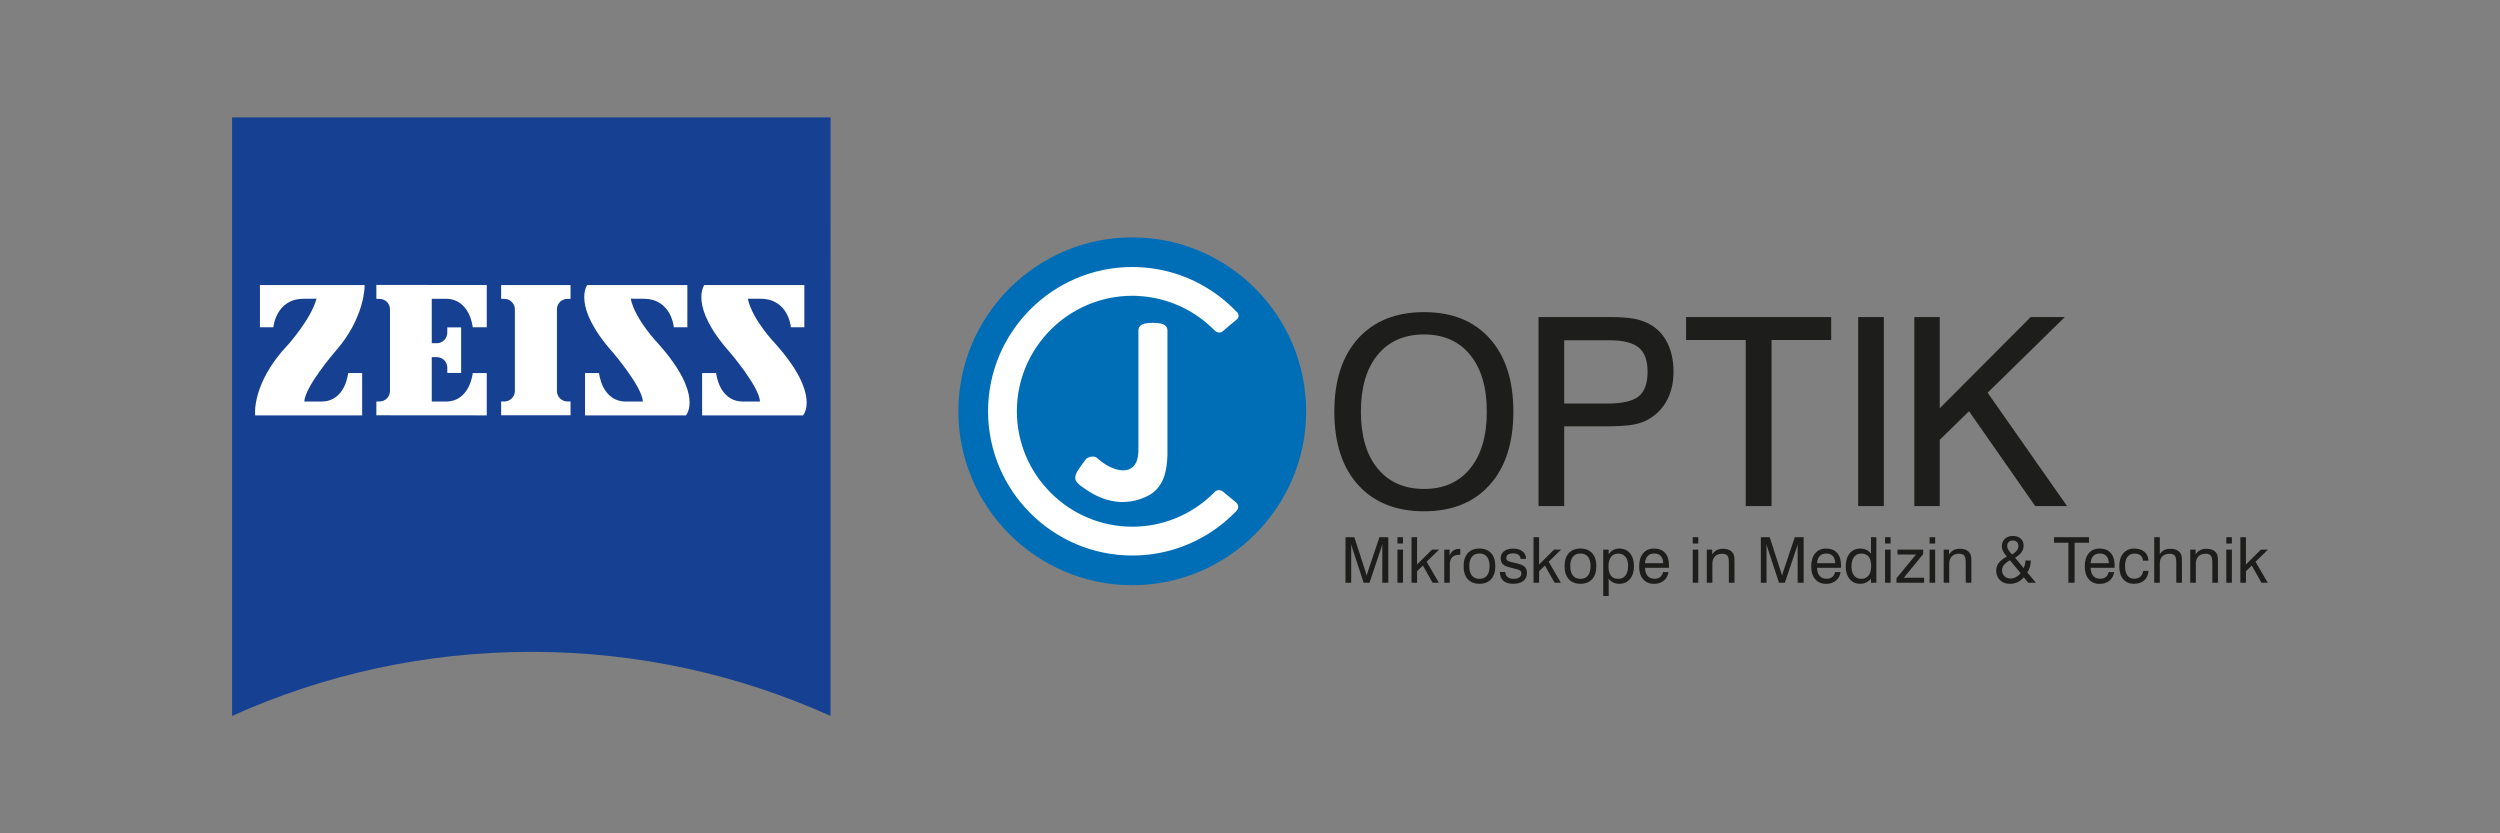
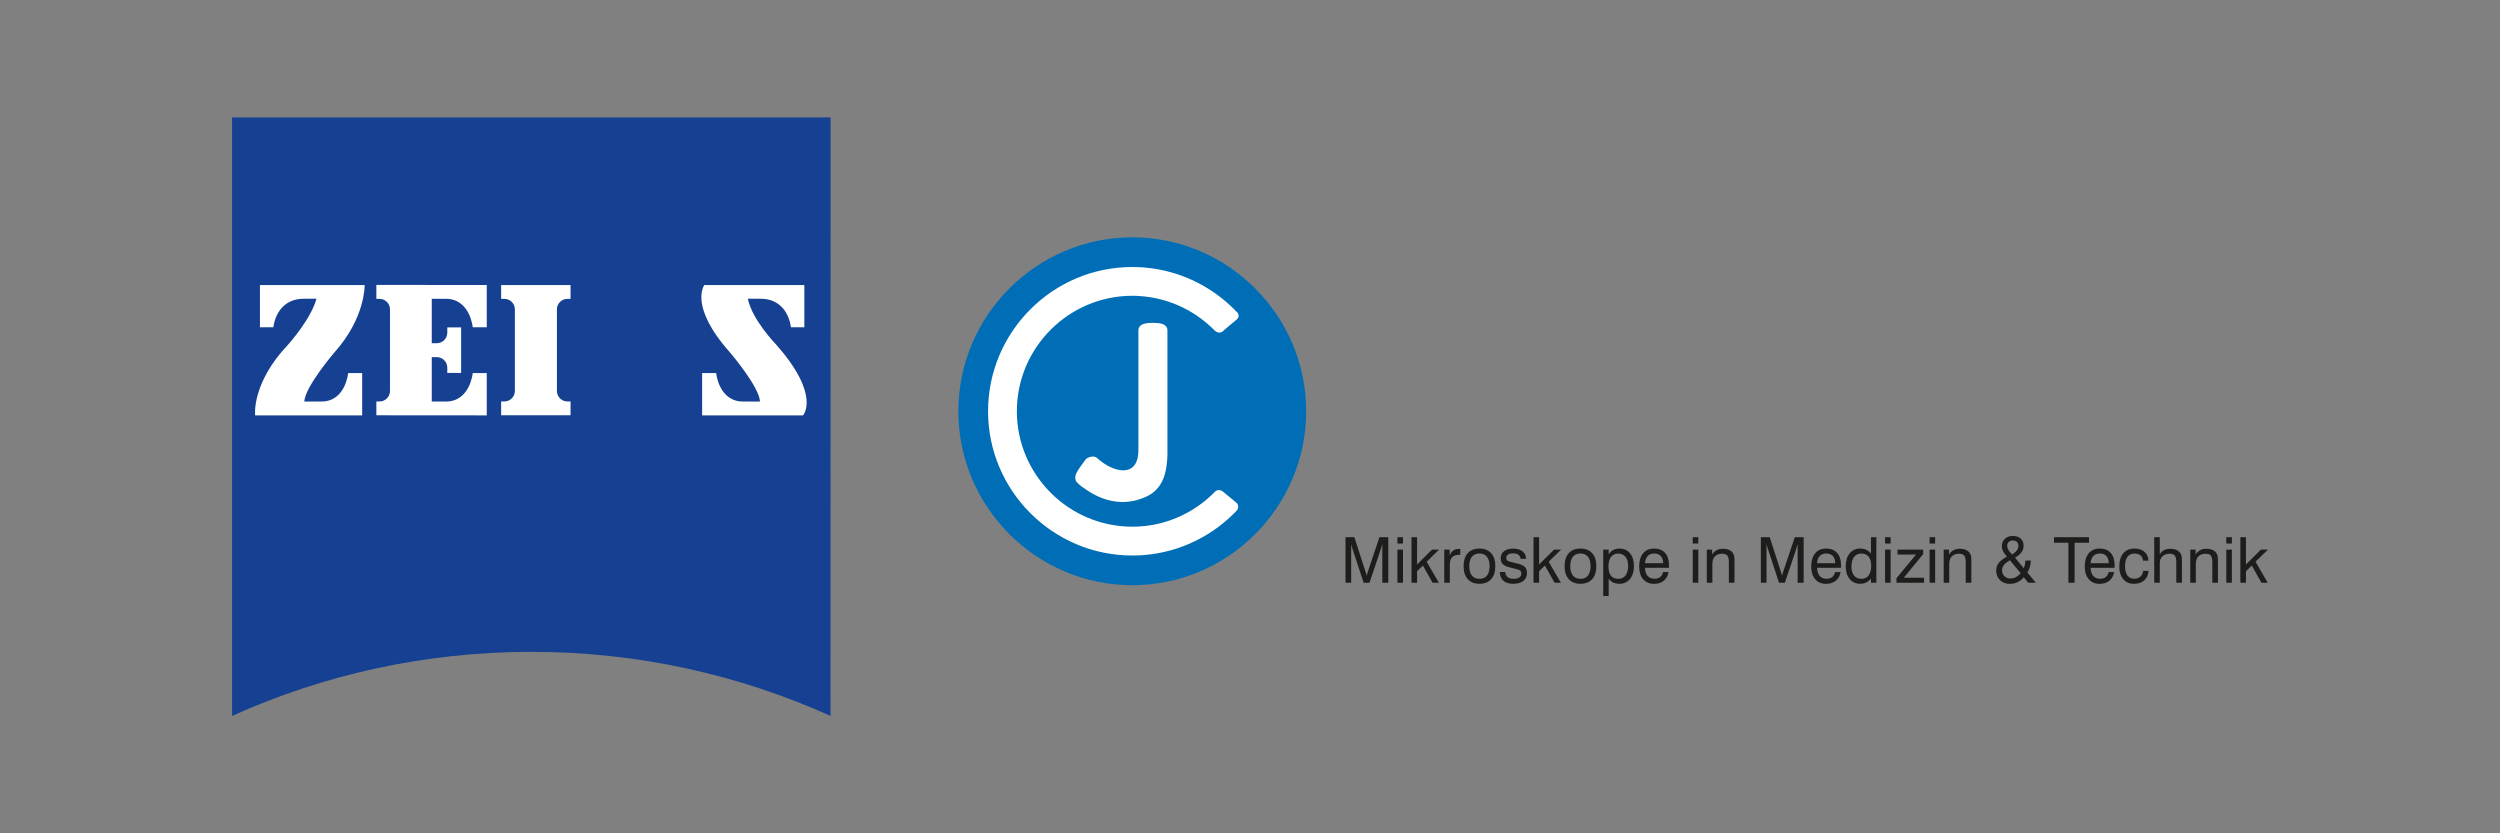
<svg xmlns="http://www.w3.org/2000/svg" xmlns:xlink="http://www.w3.org/1999/xlink" version="1.1" id="Vrstva_1" x="0px" y="0px" width="300px" height="100px" viewBox="0 0 300 100" enable-background="new 0 0 300 100" xml:space="preserve">
  <rect x="0" y="0" width="300" height="100" fill="#808080" stroke="none" />
  <g>
    <defs>
      <rect id="SVGID_1_" width="300" height="100" />
    </defs>
    <clipPath id="SVGID_2_">
      <use xlink:href="#SVGID_1_" overflow="visible" />
    </clipPath>
    <path clip-path="url(#SVGID_2_)" fill="#164193" d="M99.662,85.912c-10.953-4.938-23.105-7.69-35.9-7.69   c-12.798,0-24.961,2.752-35.914,7.69V14.088h71.824L99.662,85.912z" />
    <path clip-path="url(#SVGID_2_)" fill="#FFFFFF" d="M36.455,35.852c-3.372,0-3.649,3.421-3.649,3.421h-1.613v-5.067h12.566   c0,0,0.103,3.915-3.617,8.073c0,0-3.536,4.11-3.628,5.907h2.04c2.925,0,3.223-3.42,3.223-3.42h1.683v5.079H30.617   c0,0-0.473-3.846,3.985-8.522c0,0,2.741-3.063,3.375-5.481L36.455,35.852z" />
    <path clip-path="url(#SVGID_2_)" fill="#FFFFFF" d="M68.465,49.833v-1.657h-0.38c-0.691,0-1.255-0.565-1.255-1.257v-9.8   c0-0.691,0.564-1.255,1.255-1.255h0.38v-1.659h-8.328v1.659h0.38c0.704,0,1.268,0.563,1.268,1.255v9.8   c0,0.691-0.564,1.257-1.268,1.257h-0.38v1.657H68.465z" />
    <path clip-path="url(#SVGID_2_)" fill="#FFFFFF" d="M58.411,49.845v-5.078h-1.682c0,0-0.312,3.42-3.238,3.42h-1.68v-5.333h0.597   c0.703,0,1.268,0.564,1.268,1.269v0.632h1.659v-5.47h-1.659v0.634c0,0.702-0.565,1.267-1.268,1.267h-0.597v-5.332h1.68   c2.926,0,3.238,3.42,3.238,3.42h1.682v-5.078H45.164v1.669h0.38c0.692,0,1.255,0.564,1.255,1.256v9.8   c0,0.691-0.563,1.255-1.255,1.255h-0.38v1.659L58.411,49.845z" />
-     <path clip-path="url(#SVGID_2_)" fill="#FFFFFF" d="M77.218,35.852c3.375,0,3.639,3.421,3.639,3.421h1.625v-5.067H70.468   c0,0-1.9,2.488,3.064,8.073c0,0,3.524,4.11,3.616,5.907h-2.026c-2.925,0-3.237-3.42-3.237-3.42h-1.682v5.079H82.31   c0,0,2.202-2.372-3.248-8.522c0,0-2.856-2.937-3.375-5.481L77.218,35.852z" />
    <path clip-path="url(#SVGID_2_)" fill="#FFFFFF" d="M91.269,35.852c3.365,0,3.64,3.421,3.64,3.421h1.612v-5.067H84.52   c0,0-1.901,2.488,3.065,8.073c0,0,3.523,4.11,3.617,5.907h-2.028c-2.926,0-3.237-3.42-3.237-3.42h-1.682v5.079H96.36   c0,0,2.2-2.372-3.247-8.522c0,0-2.856-2.937-3.375-5.481L91.269,35.852z" />
    <path clip-path="url(#SVGID_2_)" fill="#1D1D1B" d="M162.143,65.273v4.657h-0.683v-5.468h1.062l1.354,4.183   c0.039,0.119,0.068,0.212,0.086,0.277c0.019,0.064,0.033,0.123,0.043,0.173c0.021-0.092,0.04-0.175,0.06-0.244   c0.021-0.072,0.04-0.142,0.063-0.206l1.404-4.183h1.063v5.468h-0.719v-4.657c-0.018,0.078-0.037,0.158-0.061,0.239   c-0.021,0.08-0.046,0.159-0.07,0.238l-1.406,4.18h-0.702l-1.372-4.18c-0.025-0.068-0.047-0.144-0.066-0.222   C162.178,65.449,162.161,65.364,162.143,65.273 M167.69,64.462h0.669v0.762h-0.669V64.462z M167.69,65.954h0.669v3.977h-0.669   V65.954z M169.38,69.931v-5.468h0.667v3.277l1.797-1.786h0.844l-1.489,1.452l1.467,2.524h-0.754l-1.162-2.061l-0.702,0.675v1.386   H169.38z M173.311,69.931v-3.977h0.646v0.714c0.105-0.268,0.251-0.468,0.433-0.599c0.184-0.134,0.406-0.199,0.67-0.199   c0.051,0,0.087,0,0.108,0.001c0.022,0.001,0.045,0.005,0.067,0.01v0.706c-0.018-0.003-0.036-0.005-0.06-0.007   c-0.022-0.001-0.056-0.001-0.1-0.001c-0.358,0-0.629,0.099-0.816,0.291c-0.187,0.194-0.28,0.478-0.28,0.849v2.212H173.311z    M176.313,67.938c0,0.493,0.106,0.87,0.318,1.13c0.211,0.261,0.513,0.392,0.907,0.392c0.39,0,0.689-0.131,0.897-0.392   c0.208-0.26,0.313-0.637,0.313-1.13c0-0.49-0.104-0.865-0.313-1.126s-0.508-0.392-0.897-0.392c-0.397,0-0.7,0.131-0.91,0.391   C176.419,67.069,176.313,67.444,176.313,67.938 M175.631,67.938c0-0.665,0.166-1.185,0.499-1.557c0.333-0.37,0.8-0.556,1.401-0.556   c0.604,0,1.072,0.186,1.406,0.555c0.334,0.37,0.501,0.891,0.501,1.558c0,0.668-0.166,1.188-0.499,1.56s-0.799,0.557-1.4,0.557   c-0.604,0-1.073-0.186-1.407-0.556S175.631,68.607,175.631,67.938 M179.981,68.639h0.643c0.024,0.27,0.121,0.474,0.291,0.612   s0.411,0.208,0.722,0.208c0.287,0,0.514-0.056,0.68-0.169c0.165-0.111,0.248-0.267,0.248-0.462c0-0.146-0.042-0.259-0.124-0.336   c-0.084-0.078-0.244-0.145-0.484-0.203l-0.747-0.191c-0.42-0.102-0.712-0.236-0.877-0.403c-0.164-0.167-0.247-0.405-0.247-0.715   c0-0.352,0.133-0.629,0.4-0.836c0.266-0.206,0.629-0.311,1.093-0.311c0.472,0,0.848,0.11,1.128,0.33   c0.279,0.222,0.419,0.517,0.419,0.888v0.016h-0.65c-0.015-0.211-0.102-0.374-0.259-0.49c-0.157-0.115-0.369-0.172-0.639-0.172   c-0.271,0-0.475,0.047-0.615,0.141c-0.139,0.096-0.209,0.232-0.209,0.413c0,0.128,0.045,0.229,0.132,0.302   c0.087,0.073,0.252,0.137,0.491,0.191l0.646,0.152c0.46,0.108,0.777,0.248,0.951,0.418c0.173,0.17,0.259,0.412,0.259,0.726   c0,0.413-0.145,0.733-0.435,0.963c-0.292,0.229-0.697,0.344-1.219,0.344c-0.512,0-0.902-0.122-1.176-0.364   C180.13,69.446,179.989,69.098,179.981,68.639 M184.022,69.931v-5.468h0.668v3.277l1.797-1.786h0.844l-1.49,1.452l1.467,2.524   h-0.754l-1.161-2.061l-0.702,0.675v1.386H184.022z M188.433,67.938c0,0.493,0.107,0.87,0.318,1.13   c0.212,0.261,0.513,0.392,0.907,0.392c0.391,0,0.69-0.131,0.898-0.392c0.208-0.26,0.312-0.637,0.312-1.13   c0-0.49-0.104-0.865-0.312-1.126s-0.508-0.392-0.898-0.392c-0.396,0-0.699,0.131-0.909,0.391   C188.538,67.069,188.433,67.444,188.433,67.938 M187.75,67.938c0-0.665,0.166-1.185,0.5-1.557c0.333-0.37,0.799-0.556,1.401-0.556   c0.604,0,1.072,0.186,1.405,0.555c0.335,0.37,0.502,0.891,0.502,1.558c0,0.668-0.166,1.188-0.499,1.56s-0.8,0.557-1.401,0.557   c-0.604,0-1.073-0.186-1.406-0.556C187.918,69.128,187.75,68.607,187.75,67.938 M193.017,67.971c0,0.495,0.1,0.866,0.295,1.115   c0.197,0.249,0.492,0.373,0.886,0.373c0.376,0,0.666-0.137,0.869-0.41c0.204-0.272,0.308-0.661,0.308-1.163   c0-0.452-0.105-0.809-0.317-1.068s-0.501-0.39-0.867-0.39c-0.376,0-0.666,0.133-0.868,0.399   C193.118,67.096,193.017,67.477,193.017,67.971 M192.386,71.52v-5.565h0.654v0.563c0.165-0.237,0.351-0.412,0.557-0.524   c0.208-0.111,0.453-0.167,0.738-0.167c0.529,0,0.951,0.19,1.267,0.571c0.315,0.382,0.475,0.893,0.475,1.534   c0,0.647-0.16,1.164-0.479,1.548s-0.743,0.575-1.27,0.575c-0.28,0-0.524-0.052-0.736-0.151c-0.211-0.1-0.395-0.253-0.551-0.458   v2.075H192.386z M197.396,67.581h2.183c-0.003-0.371-0.098-0.657-0.283-0.858c-0.185-0.201-0.449-0.303-0.789-0.303   c-0.33,0-0.589,0.099-0.778,0.296C197.54,66.915,197.429,67.202,197.396,67.581 M199.564,68.646h0.66   c-0.071,0.438-0.263,0.785-0.571,1.037c-0.31,0.252-0.699,0.379-1.169,0.379c-0.552,0-0.987-0.186-1.307-0.558   c-0.318-0.371-0.479-0.877-0.479-1.518c0-0.678,0.157-1.208,0.475-1.59c0.317-0.381,0.754-0.571,1.311-0.571   c0.57,0,1.014,0.176,1.325,0.527c0.313,0.351,0.471,0.848,0.471,1.488c0,0.081,0,0.143-0.001,0.182s-0.006,0.079-0.011,0.115   h-2.867c0.007,0.418,0.11,0.742,0.311,0.972c0.201,0.229,0.479,0.343,0.835,0.343c0.273,0,0.497-0.069,0.674-0.21   C199.398,69.104,199.513,68.904,199.564,68.646 M203.127,64.462h0.668v0.762h-0.668V64.462z M203.127,65.954h0.668v3.977h-0.668   V65.954z M207.463,69.931v-2.446c0-0.391-0.06-0.662-0.18-0.812s-0.327-0.224-0.618-0.224c-0.374,0-0.664,0.105-0.871,0.316   c-0.206,0.212-0.31,0.512-0.31,0.9v2.265h-0.669v-3.977h0.64v0.58c0.152-0.229,0.334-0.401,0.545-0.512   c0.21-0.112,0.455-0.168,0.731-0.168c0.3,0,0.552,0.046,0.757,0.136s0.363,0.226,0.475,0.406c0.063,0.097,0.107,0.21,0.135,0.34   c0.026,0.129,0.04,0.336,0.04,0.619v0.188v2.388H207.463z M211.985,65.273v4.657h-0.684v-5.468h1.063l1.354,4.183   c0.039,0.119,0.068,0.212,0.086,0.277c0.02,0.064,0.033,0.123,0.043,0.173c0.021-0.092,0.039-0.175,0.061-0.244   c0.02-0.072,0.04-0.142,0.063-0.206l1.404-4.183h1.063v5.468h-0.72v-4.657c-0.018,0.078-0.036,0.158-0.059,0.239   c-0.022,0.08-0.046,0.159-0.071,0.238l-1.406,4.18h-0.702l-1.373-4.18c-0.024-0.068-0.046-0.144-0.066-0.222   C212.02,65.449,212.002,65.364,211.985,65.273 M218.042,67.581h2.182c-0.003-0.371-0.097-0.657-0.283-0.858   c-0.185-0.201-0.447-0.303-0.788-0.303c-0.33,0-0.59,0.099-0.778,0.296C218.185,66.915,218.074,67.202,218.042,67.581    M220.209,68.646h0.661c-0.073,0.438-0.263,0.785-0.572,1.037c-0.309,0.252-0.699,0.379-1.169,0.379   c-0.551,0-0.987-0.186-1.306-0.558c-0.319-0.371-0.479-0.877-0.479-1.518c0-0.678,0.158-1.208,0.476-1.59   c0.316-0.381,0.754-0.571,1.31-0.571c0.571,0,1.014,0.176,1.326,0.527c0.313,0.351,0.47,0.848,0.47,1.488   c0,0.081,0,0.143-0.001,0.182s-0.005,0.079-0.01,0.115h-2.868c0.007,0.418,0.111,0.742,0.311,0.972   c0.201,0.229,0.479,0.343,0.835,0.343c0.273,0,0.497-0.069,0.675-0.21C220.044,69.104,220.158,68.904,220.209,68.646    M224.54,67.916c0-0.493-0.101-0.863-0.299-1.113c-0.199-0.249-0.494-0.375-0.885-0.375c-0.377,0-0.668,0.137-0.872,0.409   c-0.205,0.273-0.309,0.662-0.309,1.164c0,0.452,0.105,0.809,0.317,1.068c0.211,0.259,0.501,0.39,0.87,0.39   c0.374,0,0.664-0.133,0.868-0.399C224.438,68.791,224.54,68.41,224.54,67.916 M225.163,64.463v5.468h-0.646v-0.5   c-0.17,0.208-0.362,0.362-0.579,0.467c-0.214,0.104-0.451,0.156-0.712,0.156c-0.528,0-0.95-0.19-1.267-0.57   c-0.315-0.38-0.474-0.888-0.474-1.527c0-0.65,0.158-1.169,0.475-1.553c0.318-0.385,0.739-0.578,1.266-0.578   c0.278,0,0.524,0.052,0.736,0.155c0.215,0.102,0.399,0.256,0.555,0.462v-1.979H225.163z M226.206,64.462h0.668v0.762h-0.668V64.462   z M226.206,65.954h0.668v3.977h-0.668V65.954z M230.782,65.954v0.539l-2.323,2.835h2.431v0.603h-3.313v-0.546l2.349-2.844h-2.226   v-0.587H230.782z M231.551,64.462h0.668v0.762h-0.668V64.462z M231.551,65.954h0.668v3.977h-0.668V65.954z M235.887,69.931v-2.446   c0-0.391-0.06-0.662-0.18-0.812s-0.327-0.224-0.618-0.224c-0.374,0-0.664,0.105-0.871,0.316c-0.206,0.212-0.31,0.512-0.31,0.9   v2.265h-0.668v-3.977h0.639v0.58c0.153-0.229,0.334-0.401,0.545-0.512c0.21-0.112,0.454-0.168,0.732-0.168   c0.299,0,0.551,0.046,0.756,0.136s0.364,0.226,0.475,0.406c0.063,0.097,0.107,0.21,0.135,0.34c0.026,0.129,0.04,0.336,0.04,0.619   v0.188v2.388H235.887z M241.451,66.541c0.26-0.161,0.451-0.325,0.574-0.494c0.122-0.167,0.184-0.348,0.184-0.541   s-0.061-0.35-0.18-0.468c-0.12-0.119-0.277-0.178-0.475-0.178c-0.215,0-0.384,0.058-0.507,0.174   c-0.122,0.116-0.183,0.275-0.183,0.48c0,0.147,0.047,0.303,0.139,0.468C241.097,66.147,241.246,66.333,241.451,66.541    M241.191,67.232c-0.337,0.191-0.577,0.382-0.724,0.57c-0.146,0.186-0.219,0.397-0.219,0.632c0,0.285,0.095,0.521,0.286,0.708   c0.189,0.186,0.434,0.279,0.73,0.279c0.224,0,0.437-0.053,0.64-0.159c0.202-0.106,0.395-0.264,0.579-0.472L241.191,67.232z    M240.828,66.782c-0.21-0.225-0.365-0.437-0.463-0.639c-0.098-0.2-0.146-0.403-0.146-0.608c0-0.355,0.121-0.648,0.366-0.878   c0.243-0.229,0.557-0.343,0.941-0.343c0.4,0,0.718,0.104,0.953,0.313s0.353,0.491,0.353,0.849c0,0.29-0.082,0.551-0.247,0.785   c-0.165,0.232-0.423,0.453-0.778,0.658l1.025,1.248c0.064-0.113,0.114-0.246,0.15-0.394c0.036-0.148,0.061-0.32,0.072-0.512h0.644   c-0.003,0.267-0.039,0.519-0.108,0.757c-0.07,0.236-0.172,0.464-0.308,0.68l1.02,1.231h-0.914l-0.533-0.66   c-0.22,0.262-0.471,0.46-0.752,0.592c-0.279,0.133-0.59,0.199-0.927,0.199c-0.481,0-0.875-0.149-1.178-0.446   s-0.455-0.675-0.455-1.135c0-0.349,0.1-0.653,0.299-0.918C240.041,67.297,240.369,67.038,240.828,66.782 M248.208,69.931v-4.804   h-1.727v-0.664h4.198v0.664h-1.726v4.804H248.208z M250.87,67.581h2.182c-0.003-0.371-0.097-0.657-0.283-0.858   c-0.185-0.201-0.447-0.303-0.789-0.303c-0.329,0-0.589,0.099-0.777,0.296C251.013,66.915,250.901,67.202,250.87,67.581    M253.038,68.646h0.66c-0.072,0.438-0.264,0.785-0.572,1.037c-0.31,0.252-0.699,0.379-1.169,0.379   c-0.551,0-0.987-0.186-1.306-0.558c-0.32-0.371-0.479-0.877-0.479-1.518c0-0.678,0.158-1.208,0.475-1.59   c0.317-0.381,0.755-0.571,1.311-0.571c0.571,0,1.014,0.176,1.327,0.527c0.312,0.351,0.47,0.848,0.47,1.488   c0,0.081,0,0.143-0.002,0.182c-0.001,0.039-0.005,0.079-0.01,0.115h-2.869c0.008,0.418,0.112,0.742,0.312,0.972   c0.201,0.229,0.479,0.343,0.835,0.343c0.273,0,0.497-0.069,0.675-0.21C252.872,69.104,252.986,68.904,253.038,68.646    M257.157,67.277c-0.021-0.272-0.118-0.481-0.296-0.629c-0.178-0.148-0.418-0.221-0.727-0.221c-0.361,0-0.639,0.13-0.836,0.39   c-0.196,0.26-0.295,0.631-0.295,1.114s0.095,0.857,0.284,1.12c0.188,0.262,0.457,0.394,0.803,0.394   c0.313,0,0.562-0.081,0.748-0.242s0.302-0.395,0.347-0.702h0.639c-0.034,0.488-0.207,0.868-0.517,1.143   c-0.309,0.272-0.724,0.41-1.246,0.41c-0.545,0-0.972-0.187-1.281-0.561c-0.312-0.374-0.468-0.887-0.468-1.537   c0-0.666,0.162-1.187,0.487-1.564c0.324-0.377,0.77-0.566,1.335-0.566c0.501,0,0.9,0.131,1.201,0.393   c0.301,0.261,0.46,0.613,0.479,1.06H257.157z M261.154,69.931v-2.446c0-0.394-0.061-0.664-0.181-0.813   c-0.121-0.148-0.327-0.223-0.619-0.223c-0.36,0-0.647,0.103-0.86,0.306c-0.213,0.204-0.319,0.479-0.319,0.826v2.35h-0.668v-5.468   h0.668v2.054c0.121-0.216,0.289-0.381,0.501-0.493c0.213-0.113,0.461-0.169,0.747-0.169c0.299,0,0.551,0.046,0.756,0.136   s0.364,0.226,0.476,0.406c0.062,0.097,0.105,0.21,0.134,0.34c0.026,0.129,0.041,0.336,0.041,0.619v0.188v2.388H261.154z    M265.478,69.931v-2.446c0-0.391-0.06-0.662-0.18-0.812c-0.121-0.149-0.327-0.224-0.618-0.224c-0.374,0-0.664,0.105-0.871,0.316   c-0.206,0.212-0.31,0.512-0.31,0.9v2.265h-0.668v-3.977h0.639v0.58c0.153-0.229,0.334-0.401,0.544-0.512   c0.211-0.112,0.455-0.168,0.733-0.168c0.299,0,0.551,0.046,0.756,0.136s0.364,0.226,0.475,0.406c0.063,0.097,0.107,0.21,0.135,0.34   c0.026,0.129,0.041,0.336,0.041,0.619v0.188v2.388H265.478z M267.155,64.462h0.668v0.762h-0.668V64.462z M267.155,65.954h0.668   v3.977h-0.668V65.954z M268.844,69.931v-5.468h0.668v3.277l1.796-1.786h0.845l-1.49,1.452l1.467,2.524h-0.754l-1.161-2.061   l-0.702,0.675v1.386H268.844z" />
-     <path clip-path="url(#SVGID_2_)" fill="#1D1D1B" d="M163.307,49.403c0,2.905,0.667,5.177,2.007,6.816   c1.34,1.634,3.201,2.454,5.572,2.454c2.359,0,4.204-0.82,5.534-2.454c1.33-1.64,1.998-3.911,1.998-6.816   c0-2.912-0.668-5.188-1.998-6.817c-1.33-1.635-3.175-2.45-5.534-2.45c-2.371,0-4.232,0.815-5.572,2.45   C163.974,44.215,163.307,46.491,163.307,49.403 M160.121,49.403c0-3.742,0.951-6.676,2.854-8.783   c1.908-2.108,4.542-3.164,7.911-3.164c3.357,0,5.98,1.051,7.873,3.159c1.896,2.102,2.844,5.035,2.844,8.788   c0,3.747-0.947,6.68-2.844,8.788c-1.893,2.106-4.516,3.164-7.873,3.164c-3.369,0-6.003-1.058-7.911-3.164   C161.072,56.083,160.121,53.15,160.121,49.403 M187.702,48.425h5.173c1.797,0,3.053-0.289,3.763-0.861   c0.715-0.578,1.072-1.562,1.072-2.96c0-1.345-0.353-2.312-1.063-2.896c-0.709-0.583-1.887-0.878-3.542-0.878h-5.403V48.425z    M184.623,60.724V38.045h8.346c1.355,0,2.386,0.068,3.096,0.2c0.704,0.131,1.34,0.352,1.893,0.662   c0.925,0.504,1.635,1.245,2.123,2.233c0.494,0.982,0.74,2.14,0.74,3.463c0,1.262-0.246,2.377-0.74,3.344   c-0.488,0.962-1.208,1.733-2.155,2.307c-0.541,0.331-1.183,0.563-1.918,0.699c-0.731,0.142-1.939,0.21-3.626,0.21h-4.679v9.561   H184.623z M209.488,60.724V40.799h-7.158v-2.754h17.412v2.754h-7.158v19.925H209.488z M222.981,38.045h3.08v22.68h-3.08V38.045z    M229.722,60.724V38.045h3.048v10.948l10.917-10.948h4.095l-9.267,9.082l9.529,13.597h-3.821l-7.942-11.379l-3.511,3.433v7.946   H229.722z" />
    <path clip-path="url(#SVGID_2_)" fill="#006EB6" d="M135.871,28.48c-0.356,0.009-0.711,0.019-1.066,0.027   c-0.353,0.026-0.705,0.054-1.058,0.081c-0.348,0.045-0.695,0.089-1.042,0.133c-0.342,0.061-0.684,0.123-1.026,0.184   c-0.336,0.078-0.672,0.156-1.009,0.234c-0.329,0.094-0.659,0.188-0.989,0.282c-0.323,0.109-0.646,0.219-0.968,0.329   c-0.316,0.125-0.632,0.25-0.948,0.374c-0.308,0.14-0.616,0.279-0.924,0.419c-0.3,0.153-0.6,0.308-0.9,0.462   c-0.291,0.168-0.582,0.336-0.874,0.504c-0.282,0.181-0.564,0.363-0.847,0.544c-0.273,0.194-0.546,0.389-0.818,0.583   c-0.264,0.207-0.526,0.414-0.79,0.621c-0.252,0.219-0.505,0.438-0.758,0.656c-0.242,0.23-0.483,0.462-0.725,0.692   c-0.231,0.242-0.462,0.483-0.692,0.726c-0.22,0.253-0.438,0.506-0.658,0.759c-0.206,0.263-0.413,0.525-0.62,0.789   c-0.195,0.272-0.389,0.545-0.583,0.818c-0.181,0.282-0.363,0.564-0.544,0.847c-0.168,0.292-0.336,0.583-0.504,0.875   c-0.154,0.3-0.308,0.6-0.462,0.898c-0.139,0.309-0.279,0.616-0.419,0.924c-0.124,0.316-0.249,0.633-0.374,0.947   c-0.11,0.323-0.22,0.646-0.329,0.969c-0.094,0.33-0.188,0.66-0.282,0.989c-0.078,0.337-0.156,0.673-0.234,1.009   c-0.061,0.343-0.122,0.685-0.184,1.026c-0.044,0.347-0.088,0.694-0.133,1.042c-0.027,0.353-0.054,0.705-0.081,1.058   c-0.009,0.357-0.018,0.715-0.027,1.071c0.009,0.357,0.018,0.715,0.027,1.072c0.027,0.352,0.054,0.705,0.081,1.057   c0.045,0.349,0.089,0.695,0.133,1.043c0.062,0.342,0.123,0.685,0.184,1.026c0.078,0.336,0.156,0.672,0.234,1.008   c0.094,0.33,0.188,0.659,0.282,0.989c0.109,0.323,0.219,0.646,0.329,0.969c0.125,0.316,0.25,0.631,0.374,0.947   c0.14,0.308,0.28,0.616,0.419,0.924c0.154,0.3,0.308,0.6,0.462,0.9c0.168,0.291,0.336,0.583,0.504,0.873   c0.181,0.282,0.363,0.565,0.544,0.848c0.194,0.272,0.388,0.546,0.583,0.818c0.207,0.264,0.414,0.526,0.62,0.789   c0.22,0.253,0.438,0.506,0.658,0.759c0.23,0.241,0.461,0.483,0.692,0.726c0.242,0.23,0.483,0.461,0.725,0.692   c0.253,0.219,0.506,0.438,0.758,0.656c0.264,0.207,0.526,0.414,0.79,0.621c0.272,0.194,0.545,0.389,0.818,0.583   c0.283,0.182,0.565,0.362,0.847,0.544c0.292,0.167,0.583,0.335,0.874,0.503c0.3,0.154,0.6,0.309,0.9,0.463   c0.308,0.14,0.616,0.278,0.924,0.419c0.316,0.125,0.632,0.25,0.948,0.375c0.322,0.108,0.645,0.219,0.968,0.327   c0.33,0.096,0.66,0.189,0.989,0.283c0.337,0.077,0.673,0.155,1.009,0.233c0.341,0.061,0.684,0.123,1.026,0.184   c0.347,0.045,0.694,0.089,1.042,0.133c0.353,0.027,0.705,0.055,1.058,0.081c0.355,0.01,0.71,0.019,1.066,0.027   c0.355-0.009,0.711-0.018,1.066-0.027c0.353-0.026,0.706-0.054,1.058-0.081c0.347-0.044,0.695-0.088,1.042-0.133   c0.342-0.061,0.685-0.123,1.026-0.184c0.337-0.078,0.672-0.156,1.009-0.233c0.329-0.094,0.659-0.188,0.989-0.283   c0.323-0.108,0.645-0.219,0.969-0.327c0.315-0.125,0.631-0.25,0.946-0.375c0.309-0.141,0.617-0.279,0.925-0.419   c0.3-0.154,0.599-0.309,0.899-0.463c0.292-0.168,0.583-0.336,0.874-0.503c0.283-0.182,0.565-0.362,0.848-0.544   c0.273-0.194,0.546-0.389,0.818-0.583c0.264-0.207,0.526-0.414,0.79-0.621c0.252-0.219,0.505-0.438,0.758-0.656   c0.242-0.231,0.484-0.462,0.725-0.692c0.23-0.242,0.462-0.484,0.693-0.726c0.219-0.253,0.437-0.506,0.655-0.759   c0.207-0.263,0.414-0.525,0.621-0.789c0.194-0.272,0.39-0.546,0.583-0.818c0.183-0.282,0.363-0.565,0.544-0.848   c0.168-0.29,0.336-0.582,0.504-0.873c0.154-0.301,0.309-0.601,0.462-0.9c0.14-0.308,0.279-0.616,0.419-0.924   c0.124-0.316,0.249-0.631,0.374-0.947c0.11-0.323,0.22-0.646,0.329-0.969c0.095-0.33,0.188-0.659,0.282-0.989   c0.078-0.336,0.156-0.672,0.234-1.008c0.061-0.342,0.123-0.685,0.184-1.026c0.044-0.348,0.089-0.694,0.133-1.043   c0.027-0.352,0.055-0.705,0.081-1.057c0.009-0.357,0.019-0.715,0.027-1.072c-0.009-0.356-0.019-0.714-0.027-1.071   c-0.026-0.353-0.054-0.705-0.081-1.058c-0.044-0.348-0.089-0.695-0.133-1.042c-0.061-0.342-0.123-0.684-0.184-1.026   c-0.078-0.336-0.156-0.672-0.234-1.009c-0.094-0.329-0.188-0.659-0.282-0.989c-0.109-0.322-0.219-0.646-0.329-0.969   c-0.125-0.314-0.25-0.631-0.374-0.947c-0.14-0.308-0.279-0.615-0.419-0.924c-0.153-0.299-0.308-0.599-0.462-0.898   c-0.168-0.292-0.336-0.583-0.504-0.875c-0.181-0.282-0.361-0.564-0.544-0.847c-0.193-0.273-0.389-0.546-0.583-0.818   c-0.207-0.264-0.414-0.526-0.621-0.789c-0.219-0.253-0.437-0.506-0.655-0.759c-0.231-0.242-0.463-0.483-0.693-0.726   c-0.241-0.23-0.483-0.462-0.725-0.692c-0.253-0.219-0.506-0.438-0.758-0.656c-0.264-0.207-0.526-0.414-0.79-0.621   c-0.272-0.194-0.545-0.389-0.818-0.583c-0.283-0.181-0.565-0.363-0.848-0.544c-0.291-0.168-0.582-0.336-0.874-0.504   c-0.3-0.154-0.6-0.309-0.899-0.462c-0.308-0.14-0.616-0.279-0.925-0.419c-0.315-0.124-0.631-0.249-0.946-0.374   c-0.323-0.11-0.646-0.22-0.969-0.329c-0.33-0.095-0.66-0.188-0.989-0.282c-0.337-0.078-0.672-0.156-1.009-0.234   c-0.342-0.061-0.684-0.123-1.026-0.184c-0.347-0.044-0.695-0.088-1.042-0.133c-0.352-0.027-0.705-0.055-1.058-0.081   C136.582,28.499,136.226,28.489,135.871,28.48" />
    <path clip-path="url(#SVGID_2_)" fill="#FFFFFF" d="M136.616,35.521c0.122,0.008,0.244,0.016,0.366,0.023   c0.121,0.013,0.242,0.023,0.363,0.034c0.121,0.016,0.241,0.029,0.361,0.043c0.12,0.019,0.239,0.035,0.358,0.053   c0.118,0.021,0.237,0.041,0.355,0.062c0.117,0.024,0.234,0.047,0.352,0.071c0.116,0.025,0.232,0.053,0.348,0.079   c0.115,0.028,0.23,0.059,0.346,0.088c0.113,0.032,0.227,0.063,0.341,0.097c0.113,0.035,0.226,0.07,0.338,0.105   c0.112,0.037,0.223,0.075,0.335,0.113c0.11,0.04,0.22,0.081,0.33,0.121c0.109,0.044,0.218,0.087,0.327,0.131   c0.107,0.045,0.215,0.093,0.322,0.138c0.106,0.049,0.213,0.098,0.319,0.146c0.104,0.052,0.209,0.104,0.314,0.154   c0.103,0.054,0.206,0.106,0.309,0.161c0.102,0.057,0.203,0.112,0.305,0.169c0.1,0.059,0.2,0.118,0.301,0.176   c0.098,0.061,0.196,0.123,0.295,0.184c0.097,0.063,0.194,0.127,0.29,0.19c0.096,0.065,0.191,0.132,0.286,0.198   c0.093,0.067,0.187,0.136,0.28,0.204c0.092,0.07,0.183,0.141,0.275,0.212c0.09,0.071,0.18,0.145,0.269,0.218   c0.088,0.074,0.176,0.149,0.264,0.224c0.087,0.077,0.173,0.154,0.259,0.231c0.084,0.079,0.168,0.158,0.252,0.236   c0.082,0.081,0.164,0.162,0.246,0.243c0.246,0.256,0.717,0.455,1.075,0.074c0.304-0.252,0.369-0.327,0.672-0.579   c0.285-0.234,0.569-0.471,0.854-0.707c0.297-0.246,0.396-0.437,0.226-0.836c-0.11-0.117-0.145-0.145-0.255-0.261   c-0.103-0.104-0.205-0.207-0.308-0.312c-0.106-0.101-0.211-0.201-0.317-0.302c-0.108-0.098-0.215-0.197-0.323-0.295   c-0.111-0.096-0.221-0.19-0.331-0.287c-0.113-0.092-0.226-0.185-0.339-0.277c-0.115-0.091-0.23-0.181-0.345-0.271   c-0.118-0.087-0.235-0.174-0.353-0.261c-0.119-0.084-0.239-0.168-0.358-0.252c-0.122-0.082-0.244-0.163-0.366-0.244   c-0.124-0.078-0.248-0.156-0.372-0.234c-0.126-0.075-0.252-0.149-0.378-0.225c-0.128-0.073-0.256-0.146-0.385-0.216   c-0.129-0.069-0.26-0.139-0.39-0.206c-0.132-0.066-0.264-0.132-0.396-0.197c-0.134-0.062-0.268-0.124-0.401-0.187   c-0.136-0.06-0.272-0.117-0.408-0.177c-0.137-0.056-0.274-0.11-0.412-0.166c-0.139-0.052-0.278-0.104-0.417-0.155   c-0.141-0.05-0.282-0.098-0.423-0.146c-0.142-0.045-0.284-0.09-0.427-0.135c-0.144-0.041-0.288-0.082-0.432-0.123   c-0.145-0.038-0.291-0.076-0.436-0.113c-0.147-0.034-0.294-0.067-0.441-0.102c-0.148-0.03-0.296-0.061-0.444-0.09   c-0.15-0.027-0.299-0.054-0.449-0.079c-0.151-0.022-0.302-0.045-0.453-0.067c-0.152-0.018-0.304-0.037-0.456-0.055   c-0.153-0.016-0.306-0.029-0.46-0.043c-0.154-0.012-0.308-0.021-0.463-0.032c-0.155-0.006-0.31-0.012-0.466-0.018   c-0.157-0.003-0.314-0.005-0.471-0.008c-0.296,0.009-0.591,0.016-0.886,0.023c-0.292,0.021-0.585,0.045-0.877,0.067   c-0.288,0.036-0.577,0.073-0.865,0.11c-0.284,0.05-0.567,0.102-0.851,0.152c-0.279,0.064-0.558,0.129-0.837,0.193   c-0.273,0.078-0.546,0.156-0.82,0.234c-0.268,0.091-0.536,0.182-0.804,0.273c-0.262,0.104-0.524,0.207-0.786,0.311   c-0.255,0.115-0.511,0.231-0.766,0.347c-0.249,0.129-0.497,0.256-0.746,0.384c-0.242,0.14-0.483,0.278-0.725,0.418   c-0.234,0.149-0.468,0.301-0.702,0.45c-0.227,0.161-0.453,0.322-0.679,0.483c-0.218,0.172-0.436,0.343-0.654,0.514   c-0.21,0.183-0.42,0.364-0.629,0.545c-0.2,0.191-0.401,0.384-0.601,0.574c-0.192,0.2-0.383,0.401-0.574,0.603   c-0.182,0.209-0.363,0.419-0.545,0.628c-0.171,0.218-0.343,0.436-0.514,0.653c-0.161,0.227-0.322,0.453-0.484,0.68   c-0.15,0.233-0.3,0.468-0.451,0.702c-0.139,0.241-0.278,0.483-0.417,0.725c-0.128,0.249-0.256,0.498-0.383,0.746   c-0.116,0.256-0.232,0.511-0.348,0.767c-0.103,0.263-0.207,0.524-0.311,0.785c-0.09,0.269-0.181,0.536-0.272,0.804   c-0.078,0.274-0.156,0.548-0.234,0.821c-0.065,0.279-0.13,0.558-0.194,0.836c-0.051,0.284-0.102,0.568-0.153,0.853   c-0.037,0.288-0.073,0.576-0.11,0.863c-0.023,0.292-0.045,0.585-0.067,0.877c-0.008,0.298-0.015,0.593-0.023,0.889   c0.008,0.297,0.015,0.593,0.023,0.889c0.022,0.292,0.044,0.585,0.067,0.877c0.037,0.288,0.073,0.576,0.11,0.865   c0.051,0.283,0.102,0.567,0.153,0.851c0.064,0.279,0.129,0.558,0.194,0.836c0.078,0.274,0.156,0.548,0.234,0.821   c0.091,0.269,0.182,0.536,0.272,0.804c0.104,0.262,0.208,0.523,0.311,0.785c0.116,0.256,0.232,0.512,0.348,0.768   c0.127,0.248,0.255,0.497,0.383,0.746c0.139,0.241,0.278,0.482,0.417,0.725c0.151,0.234,0.301,0.468,0.451,0.702   c0.162,0.226,0.323,0.453,0.484,0.679c0.171,0.218,0.343,0.437,0.514,0.654c0.182,0.21,0.363,0.419,0.545,0.628   c0.191,0.201,0.382,0.402,0.574,0.602c0.2,0.191,0.401,0.384,0.601,0.574c0.209,0.181,0.419,0.363,0.629,0.545   c0.218,0.171,0.436,0.342,0.654,0.515c0.226,0.16,0.452,0.321,0.679,0.482c0.234,0.151,0.468,0.301,0.702,0.451   c0.242,0.14,0.483,0.279,0.725,0.418c0.249,0.128,0.497,0.255,0.746,0.383c0.255,0.116,0.511,0.232,0.766,0.347   c0.262,0.104,0.524,0.208,0.786,0.312c0.268,0.091,0.536,0.182,0.804,0.273c0.274,0.077,0.547,0.155,0.82,0.233   c0.279,0.065,0.558,0.129,0.837,0.194c0.284,0.051,0.567,0.102,0.851,0.151c0.288,0.037,0.577,0.074,0.865,0.111   c0.292,0.022,0.585,0.045,0.877,0.067c0.295,0.008,0.59,0.015,0.886,0.022c0.157-0.003,0.314-0.005,0.471-0.007   c0.156-0.006,0.311-0.012,0.466-0.018c0.155-0.012,0.309-0.021,0.463-0.031c0.154-0.015,0.307-0.03,0.46-0.044   c0.152-0.019,0.304-0.037,0.456-0.055c0.151-0.022,0.302-0.046,0.453-0.067c0.149-0.026,0.299-0.053,0.449-0.079   c0.148-0.03,0.296-0.06,0.444-0.09c0.147-0.034,0.294-0.068,0.441-0.103c0.145-0.036,0.291-0.074,0.436-0.112   c0.144-0.041,0.288-0.082,0.432-0.123c0.143-0.045,0.285-0.09,0.427-0.135c0.141-0.05,0.282-0.098,0.423-0.146   c0.139-0.052,0.278-0.104,0.417-0.156c0.138-0.055,0.275-0.109,0.412-0.166c0.136-0.059,0.272-0.118,0.407-0.177   c0.134-0.062,0.268-0.124,0.402-0.186c0.132-0.066,0.264-0.132,0.396-0.197c0.13-0.068,0.26-0.137,0.39-0.206   c0.128-0.072,0.256-0.145,0.385-0.216c0.126-0.075,0.252-0.15,0.378-0.226c0.124-0.078,0.248-0.155,0.372-0.233   c0.121-0.082,0.243-0.163,0.365-0.244c0.12-0.084,0.24-0.168,0.359-0.252c0.117-0.087,0.235-0.175,0.352-0.261   c0.116-0.091,0.231-0.181,0.346-0.271c0.113-0.093,0.225-0.186,0.338-0.279c0.11-0.095,0.221-0.189,0.332-0.286   c0.107-0.098,0.215-0.196,0.323-0.295c0.105-0.101,0.211-0.201,0.316-0.302c0.103-0.104,0.206-0.207,0.309-0.311   c0.043-0.046,0.089-0.09,0.13-0.138c0.209-0.238,0.244-0.663-0.068-0.933c-0.29-0.251-0.591-0.49-0.887-0.734   c-0.226-0.188-0.465-0.361-0.679-0.563c-0.229-0.215-0.706-0.352-1.068,0.057c-0.082,0.082-0.164,0.163-0.247,0.244   c-0.084,0.079-0.168,0.158-0.252,0.237c-0.086,0.077-0.172,0.153-0.258,0.23c-0.088,0.074-0.176,0.149-0.264,0.225   c-0.09,0.072-0.179,0.145-0.269,0.218c-0.092,0.07-0.184,0.141-0.275,0.211c-0.094,0.069-0.187,0.137-0.28,0.205   c-0.096,0.066-0.191,0.132-0.286,0.198c-0.097,0.063-0.193,0.126-0.29,0.189c-0.099,0.062-0.197,0.122-0.296,0.185   c-0.1,0.058-0.2,0.116-0.3,0.176c-0.102,0.056-0.203,0.112-0.305,0.169c-0.103,0.053-0.206,0.107-0.31,0.161   c-0.104,0.051-0.209,0.102-0.313,0.154c-0.106,0.048-0.213,0.097-0.319,0.146c-0.107,0.045-0.215,0.091-0.322,0.137   c-0.109,0.044-0.218,0.087-0.327,0.13c-0.11,0.041-0.22,0.082-0.33,0.122c-0.112,0.038-0.224,0.076-0.335,0.114   c-0.112,0.035-0.225,0.07-0.338,0.105c-0.114,0.031-0.228,0.064-0.342,0.097l-0.345,0.088c-0.116,0.027-0.232,0.053-0.348,0.079   c-0.118,0.024-0.235,0.047-0.352,0.071c-0.118,0.02-0.237,0.041-0.355,0.061c-0.119,0.019-0.239,0.035-0.358,0.053   c-0.12,0.015-0.24,0.029-0.361,0.043c-0.121,0.012-0.242,0.022-0.363,0.034l-0.366,0.024c-0.123,0.005-0.246,0.01-0.369,0.015   c-0.123,0.001-0.246,0.003-0.368,0.005c-0.238-0.007-0.476-0.012-0.714-0.018c-0.234-0.019-0.468-0.036-0.702-0.054   c-0.231-0.03-0.461-0.06-0.692-0.09c-0.227-0.04-0.454-0.081-0.681-0.122c-0.223-0.052-0.446-0.103-0.669-0.154   c-0.219-0.063-0.437-0.125-0.656-0.188c-0.215-0.072-0.429-0.145-0.643-0.218c-0.209-0.083-0.419-0.166-0.628-0.249   c-0.205-0.092-0.409-0.185-0.614-0.278c-0.199-0.102-0.398-0.203-0.597-0.307c-0.193-0.111-0.387-0.222-0.58-0.334   c-0.187-0.12-0.375-0.24-0.562-0.361c-0.181-0.129-0.362-0.257-0.544-0.387c-0.174-0.137-0.349-0.274-0.523-0.411   c-0.168-0.146-0.336-0.291-0.504-0.437c-0.16-0.153-0.321-0.307-0.481-0.459c-0.153-0.161-0.306-0.321-0.46-0.482   c-0.145-0.167-0.29-0.335-0.436-0.503c-0.137-0.174-0.274-0.349-0.412-0.524c-0.129-0.181-0.258-0.361-0.387-0.543   c-0.12-0.187-0.24-0.375-0.361-0.562c-0.111-0.194-0.222-0.387-0.334-0.58c-0.102-0.2-0.204-0.398-0.307-0.597   c-0.092-0.205-0.185-0.409-0.278-0.614c-0.082-0.209-0.165-0.419-0.248-0.628c-0.073-0.215-0.145-0.429-0.218-0.644   c-0.063-0.219-0.125-0.438-0.188-0.656c-0.051-0.224-0.103-0.446-0.154-0.669c-0.041-0.228-0.082-0.454-0.123-0.681   c-0.029-0.23-0.059-0.462-0.088-0.691c-0.018-0.234-0.036-0.469-0.054-0.702c-0.006-0.237-0.012-0.475-0.018-0.712   c0.006-0.237,0.012-0.475,0.018-0.711c0.018-0.234,0.036-0.469,0.054-0.702c0.029-0.23,0.059-0.461,0.088-0.691   c0.041-0.227,0.082-0.454,0.123-0.681c0.051-0.223,0.103-0.446,0.154-0.669c0.063-0.219,0.125-0.438,0.188-0.657   c0.073-0.214,0.145-0.428,0.218-0.643c0.083-0.209,0.166-0.419,0.248-0.628c0.093-0.205,0.186-0.409,0.278-0.613   c0.103-0.199,0.205-0.398,0.307-0.597c0.112-0.194,0.223-0.388,0.334-0.581c0.121-0.188,0.241-0.374,0.361-0.563   c0.129-0.181,0.258-0.362,0.387-0.543c0.138-0.175,0.275-0.349,0.412-0.523c0.146-0.168,0.291-0.336,0.436-0.504   c0.154-0.16,0.307-0.32,0.46-0.481c0.16-0.153,0.321-0.306,0.481-0.459c0.168-0.146,0.336-0.291,0.504-0.437   c0.174-0.138,0.349-0.274,0.523-0.411c0.182-0.13,0.363-0.259,0.544-0.388c0.187-0.121,0.375-0.241,0.562-0.36   c0.193-0.112,0.387-0.224,0.58-0.335c0.199-0.103,0.398-0.204,0.597-0.307c0.205-0.093,0.409-0.185,0.614-0.277   c0.209-0.083,0.419-0.166,0.628-0.249c0.214-0.072,0.428-0.146,0.643-0.219c0.219-0.062,0.437-0.125,0.656-0.187   c0.223-0.052,0.446-0.104,0.669-0.155c0.227-0.041,0.454-0.082,0.681-0.122c0.231-0.03,0.461-0.059,0.692-0.089   c0.234-0.018,0.468-0.035,0.702-0.053c0.238-0.006,0.476-0.014,0.714-0.02c0.122,0.002,0.245,0.004,0.368,0.005   C136.37,35.511,136.493,35.516,136.616,35.521" />
    <path clip-path="url(#SVGID_2_)" fill="#FFFFFF" d="M140.091,54.444c0,0.025-0.001,0.052-0.001,0.076   c0,0.025-0.001,0.051-0.001,0.076c-0.001,0.025-0.002,0.05-0.003,0.075c0,0.024-0.001,0.05-0.002,0.075   c-0.001,0.024-0.002,0.05-0.003,0.074s-0.002,0.05-0.003,0.074c-0.002,0.025-0.003,0.049-0.004,0.074   c-0.001,0.024-0.003,0.049-0.004,0.073c-0.002,0.024-0.003,0.049-0.005,0.074c-0.002,0.023-0.003,0.048-0.005,0.071   c-0.002,0.025-0.004,0.049-0.006,0.073s-0.004,0.048-0.006,0.072c-0.002,0.023-0.004,0.048-0.006,0.07   c-0.002,0.024-0.005,0.049-0.007,0.072s-0.005,0.047-0.007,0.071c-0.003,0.022-0.005,0.047-0.008,0.071   c-0.003,0.022-0.005,0.046-0.008,0.069s-0.006,0.046-0.009,0.07c-0.003,0.022-0.006,0.046-0.009,0.069   c-0.003,0.022-0.006,0.046-0.009,0.068c-0.004,0.023-0.007,0.046-0.01,0.069c-0.004,0.022-0.007,0.046-0.011,0.068   c-0.003,0.022-0.007,0.046-0.01,0.067c-0.004,0.023-0.008,0.045-0.012,0.068c-0.004,0.022-0.008,0.045-0.011,0.066   c-0.004,0.022-0.009,0.045-0.013,0.067c-0.004,0.022-0.008,0.044-0.012,0.066c-0.004,0.021-0.009,0.045-0.013,0.065   c-0.005,0.023-0.009,0.045-0.014,0.066c-0.004,0.021-0.009,0.044-0.014,0.065c-0.004,0.022-0.009,0.044-0.014,0.066   c-0.005,0.021-0.01,0.044-0.016,0.065c-0.005,0.022-0.01,0.045-0.016,0.065c-0.005,0.022-0.011,0.043-0.016,0.065   c-0.006,0.021-0.012,0.043-0.018,0.063c-0.006,0.022-0.012,0.043-0.018,0.064c-0.007,0.021-0.013,0.042-0.019,0.063   c-0.007,0.021-0.013,0.042-0.02,0.063c-0.007,0.021-0.013,0.041-0.02,0.062c-0.007,0.021-0.014,0.041-0.021,0.063   c-0.007,0.02-0.015,0.04-0.022,0.061c-0.007,0.021-0.015,0.04-0.022,0.061c-0.008,0.02-0.016,0.04-0.024,0.06   c-0.008,0.021-0.015,0.039-0.023,0.059c-0.009,0.021-0.017,0.04-0.025,0.06c-0.008,0.019-0.017,0.039-0.025,0.058   c-0.009,0.02-0.018,0.039-0.026,0.059c-0.009,0.019-0.018,0.038-0.027,0.057s-0.018,0.038-0.027,0.057   c-0.01,0.02-0.019,0.037-0.028,0.057c-0.01,0.018-0.02,0.037-0.029,0.055c-0.01,0.02-0.02,0.037-0.03,0.055   c-0.01,0.019-0.02,0.036-0.03,0.055c-0.011,0.018-0.021,0.036-0.031,0.054c-0.011,0.017-0.021,0.035-0.032,0.053   c-0.011,0.018-0.022,0.035-0.032,0.054c-0.011,0.017-0.022,0.033-0.033,0.052c-0.012,0.017-0.023,0.034-0.034,0.051   c-0.012,0.017-0.023,0.034-0.035,0.05c-0.012,0.018-0.024,0.034-0.035,0.051c-0.012,0.017-0.024,0.033-0.036,0.05   c-0.012,0.016-0.024,0.031-0.036,0.048c-0.012,0.016-0.024,0.031-0.036,0.048c-0.013,0.015-0.025,0.032-0.038,0.047   c-0.013,0.016-0.026,0.032-0.039,0.048c-0.013,0.017-0.026,0.031-0.039,0.047c-0.014,0.016-0.027,0.03-0.041,0.046   c-0.013,0.016-0.027,0.03-0.04,0.045c-0.014,0.016-0.028,0.03-0.042,0.046c-0.014,0.014-0.029,0.028-0.043,0.044   c-0.014,0.014-0.028,0.027-0.043,0.043c-0.014,0.014-0.029,0.027-0.044,0.043c-0.015,0.014-0.03,0.026-0.045,0.041   c-0.015,0.014-0.03,0.027-0.045,0.041c-0.015,0.014-0.031,0.026-0.046,0.041c-0.016,0.013-0.031,0.025-0.047,0.04   c-0.016,0.012-0.032,0.025-0.047,0.037c-0.017,0.014-0.033,0.026-0.049,0.039c-0.016,0.013-0.032,0.024-0.048,0.037   c-0.017,0.013-0.034,0.024-0.05,0.037c-0.017,0.012-0.034,0.024-0.051,0.036c-0.017,0.012-0.034,0.024-0.051,0.035   c-0.017,0.012-0.034,0.022-0.051,0.035c-0.018,0.011-0.035,0.021-0.053,0.034c-0.018,0.011-0.035,0.021-0.053,0.032   c-0.018,0.011-0.036,0.021-0.054,0.032s-0.036,0.021-0.054,0.032c-0.019,0.01-0.037,0.02-0.055,0.031   c-0.019,0.01-0.038,0.02-0.056,0.029c-0.019,0.011-0.038,0.02-0.056,0.029c-0.02,0.01-0.038,0.021-0.058,0.029   c-0.019,0.01-0.038,0.019-0.057,0.027c-0.02,0.01-0.039,0.02-0.059,0.028c-0.019,0.008-0.038,0.018-0.058,0.026   c-0.052,0.022-0.105,0.046-0.157,0.068c-0.056,0.023-0.111,0.046-0.167,0.069c-0.058,0.022-0.115,0.044-0.172,0.067   c-0.059,0.02-0.119,0.041-0.178,0.062c-0.061,0.021-0.122,0.04-0.183,0.06c-0.063,0.019-0.125,0.036-0.188,0.055   c-0.064,0.017-0.129,0.033-0.193,0.05c-0.067,0.015-0.133,0.03-0.199,0.046c-0.067,0.013-0.135,0.026-0.203,0.039   c-0.069,0.012-0.139,0.023-0.208,0.034c-0.071,0.009-0.142,0.018-0.213,0.028c-0.072,0.007-0.145,0.013-0.217,0.02   c-0.074,0.005-0.148,0.009-0.222,0.014c-0.076,0.002-0.151,0.005-0.227,0.007c-0.077-0.001-0.154-0.002-0.23-0.002   c-0.079-0.005-0.157-0.009-0.235-0.012c-0.08-0.006-0.159-0.013-0.239-0.019c-0.081-0.01-0.162-0.02-0.243-0.029   c-0.082-0.013-0.164-0.026-0.246-0.039c-0.083-0.016-0.167-0.032-0.25-0.048c-0.084-0.02-0.169-0.039-0.254-0.059   c-0.085-0.023-0.17-0.047-0.256-0.07c-0.087-0.027-0.173-0.053-0.26-0.081c-0.088-0.03-0.175-0.062-0.263-0.092   c-0.088-0.035-0.177-0.07-0.265-0.104c-0.09-0.039-0.179-0.078-0.269-0.117c-0.09-0.043-0.181-0.086-0.271-0.129   c-0.091-0.048-0.183-0.095-0.274-0.143c-0.092-0.052-0.184-0.104-0.276-0.156c-0.093-0.056-0.185-0.112-0.278-0.169   c-0.094-0.061-0.187-0.122-0.281-0.184c-0.091-0.064-0.182-0.127-0.273-0.191c-0.034-0.021-0.067-0.044-0.1-0.065   c-0.034-0.023-0.068-0.048-0.102-0.07c-0.032-0.023-0.063-0.046-0.095-0.069c-0.029-0.021-0.059-0.045-0.088-0.066   c-0.027-0.022-0.054-0.043-0.081-0.065c-0.025-0.021-0.05-0.042-0.075-0.063c-0.023-0.021-0.046-0.04-0.069-0.06   c-0.021-0.019-0.041-0.038-0.062-0.057c-0.019-0.019-0.037-0.036-0.056-0.055c-0.017-0.017-0.034-0.033-0.05-0.05   c-0.015-0.016-0.03-0.032-0.045-0.047c-0.013-0.015-0.026-0.029-0.039-0.043c-0.011-0.014-0.023-0.027-0.034-0.04   c-0.01-0.012-0.019-0.024-0.029-0.037c-0.009-0.012-0.018-0.023-0.027-0.036c-0.009-0.015-0.019-0.028-0.028-0.043   c-0.008-0.016-0.016-0.032-0.025-0.049c-0.006-0.016-0.012-0.031-0.019-0.047c-0.004-0.014-0.009-0.029-0.013-0.043   c-0.004-0.015-0.008-0.029-0.012-0.044c-0.003-0.014-0.005-0.029-0.008-0.043s-0.005-0.029-0.007-0.044   c-0.001-0.016-0.003-0.03-0.005-0.045c-0.001-0.017-0.001-0.032-0.003-0.047c0-0.017,0-0.032,0-0.049s0.001-0.032,0.001-0.05   c0.001-0.017,0.003-0.034,0.004-0.051c0.002-0.017,0.004-0.035,0.006-0.052c0.004-0.019,0.007-0.036,0.01-0.054   c0.004-0.019,0.008-0.037,0.012-0.056c0.006-0.019,0.011-0.037,0.017-0.056c0.005-0.017,0.011-0.033,0.017-0.049   c0.007-0.02,0.014-0.038,0.021-0.057c0.009-0.02,0.017-0.04,0.026-0.06c0.009-0.021,0.018-0.04,0.028-0.061   c0.01-0.02,0.019-0.041,0.029-0.061c0.011-0.02,0.022-0.041,0.032-0.061c0.012-0.021,0.023-0.04,0.034-0.062   c0.012-0.02,0.024-0.041,0.036-0.061c0.012-0.021,0.024-0.042,0.037-0.063c0.012-0.021,0.025-0.042,0.038-0.063   c0.014-0.021,0.027-0.042,0.04-0.063c0.014-0.021,0.027-0.043,0.041-0.063c0.014-0.022,0.028-0.043,0.042-0.064   c0.014-0.021,0.028-0.042,0.042-0.063c0.015-0.021,0.029-0.042,0.043-0.063c0.015-0.021,0.029-0.042,0.044-0.063   c0.014-0.02,0.029-0.04,0.044-0.062c0.014-0.021,0.029-0.042,0.044-0.062c0.015-0.021,0.029-0.041,0.043-0.062   c0.015-0.02,0.03-0.04,0.044-0.06c0.014-0.021,0.029-0.04,0.043-0.061c0.014-0.019,0.028-0.038,0.042-0.057   c0.014-0.02,0.028-0.038,0.042-0.058c0.013-0.018,0.027-0.035,0.04-0.054c0.013-0.018,0.026-0.036,0.04-0.053   c0.012-0.018,0.025-0.034,0.038-0.051c0.023-0.032,0.046-0.063,0.07-0.095c0.01-0.015,0.021-0.029,0.032-0.044   c0.01-0.014,0.02-0.026,0.03-0.041c0.009-0.012,0.018-0.023,0.027-0.037c0.008-0.011,0.016-0.021,0.025-0.032   c0.006-0.011,0.013-0.02,0.02-0.029c0.016-0.023,0.031-0.046,0.047-0.068c0.031-0.027,0.063-0.055,0.094-0.082   c0.028-0.016,0.055-0.031,0.083-0.049c0.022-0.01,0.045-0.02,0.068-0.03c0.017-0.007,0.034-0.013,0.051-0.02   c0.011-0.004,0.021-0.007,0.032-0.011c0.002-0.001,0.004-0.001,0.005-0.002c0.01-0.005,0.019-0.012,0.028-0.017   c0.018-0.009,0.036-0.017,0.054-0.025c0.018-0.006,0.036-0.014,0.054-0.021c0.019-0.005,0.037-0.011,0.055-0.016   c0.018-0.004,0.036-0.007,0.054-0.011c0.017-0.004,0.035-0.006,0.053-0.009c0.017-0.001,0.034-0.003,0.052-0.004   c0.014,0,0.028-0.001,0.042-0.001c0.004,0,0.009,0,0.013,0c0.004,0,0.007-0.001,0.011-0.001c0.006,0,0.012,0,0.018-0.001   c0.008,0,0.016-0.001,0.024-0.001c0.009,0,0.019-0.001,0.029-0.001c0.01,0,0.021,0,0.033-0.001   c0.011,0.001,0.024,0.001,0.037,0.001c0.013,0.001,0.027,0.002,0.041,0.002c0.015,0.002,0.03,0.003,0.045,0.005   c0.016,0.003,0.033,0.005,0.049,0.008c0.017,0.005,0.034,0.009,0.051,0.013c0.018,0.006,0.037,0.011,0.055,0.017   c0.018,0.008,0.038,0.016,0.056,0.023c0.019,0.01,0.038,0.02,0.057,0.029c0.019,0.013,0.037,0.024,0.056,0.036   c0.014,0.013,0.029,0.023,0.043,0.035c0.079,0.068,0.158,0.136,0.237,0.204c0.076,0.062,0.152,0.122,0.228,0.182   c0.077,0.057,0.153,0.113,0.23,0.169c0.077,0.053,0.153,0.104,0.23,0.155c0.077,0.047,0.154,0.094,0.23,0.142   c0.077,0.043,0.153,0.086,0.229,0.128c0.076,0.037,0.152,0.074,0.228,0.112c0.074,0.033,0.149,0.066,0.224,0.1   c0.074,0.027,0.148,0.056,0.222,0.084c0.072,0.022,0.144,0.046,0.217,0.069c0.07,0.019,0.141,0.036,0.211,0.056   c0.069,0.013,0.138,0.025,0.206,0.04c0.067,0.008,0.133,0.017,0.2,0.025c0.063,0.003,0.127,0.008,0.191,0.012   c0.061-0.001,0.122-0.003,0.183-0.004c0.058-0.006,0.116-0.012,0.175-0.018c0.055-0.01,0.11-0.02,0.165-0.031   c0.052-0.014,0.104-0.028,0.155-0.044c0.049-0.019,0.098-0.038,0.147-0.057c0.046-0.024,0.091-0.047,0.137-0.071   c0.043-0.027,0.086-0.057,0.129-0.084c0.04-0.034,0.08-0.066,0.12-0.099c0.038-0.039,0.075-0.077,0.112-0.114   c0.035-0.044,0.07-0.088,0.105-0.132c0.032-0.049,0.063-0.099,0.096-0.149c0.028-0.056,0.057-0.111,0.086-0.168   c0.026-0.062,0.051-0.125,0.077-0.188c0.021-0.07,0.043-0.141,0.065-0.21c0.017-0.077,0.035-0.154,0.053-0.231   c0.013-0.085,0.026-0.17,0.039-0.254c0.008-0.092,0.016-0.184,0.024-0.275c0.003-0.103,0.006-0.203,0.009-0.306V39.633   c0-0.018,0.001-0.033,0.001-0.05c0.003-0.02,0.005-0.037,0.007-0.057c0.004-0.019,0.007-0.037,0.011-0.056   c0.005-0.018,0.01-0.036,0.015-0.054c0.006-0.019,0.012-0.036,0.019-0.055c0.007-0.017,0.015-0.033,0.022-0.051   c0.009-0.017,0.018-0.034,0.027-0.05c0.01-0.017,0.02-0.034,0.031-0.051c0.013-0.019,0.026-0.035,0.039-0.054   c0.016-0.017,0.031-0.033,0.046-0.05c0.017-0.016,0.033-0.03,0.05-0.046c0.017-0.013,0.034-0.025,0.052-0.039   c0.017-0.012,0.035-0.022,0.053-0.034c0.017-0.011,0.035-0.021,0.053-0.03c0.018-0.009,0.036-0.018,0.054-0.026   c0.017-0.007,0.034-0.014,0.051-0.021c0.009-0.005,0.018-0.009,0.028-0.012c0.009-0.004,0.019-0.008,0.029-0.011   c0.01-0.004,0.019-0.007,0.029-0.011c0.01-0.003,0.021-0.006,0.031-0.009c0.01-0.005,0.02-0.008,0.03-0.011   c0.01-0.003,0.021-0.005,0.031-0.008c0.01-0.003,0.021-0.006,0.031-0.009c0.011-0.002,0.022-0.005,0.032-0.007   c0.011-0.003,0.022-0.005,0.033-0.008c0.01-0.003,0.021-0.005,0.032-0.008c0.011-0.001,0.022-0.004,0.033-0.006   c0.011-0.002,0.023-0.004,0.034-0.006c0.012-0.002,0.023-0.004,0.034-0.005c0.012-0.002,0.023-0.004,0.035-0.006   c0.012-0.001,0.023-0.003,0.035-0.005c0.012-0.001,0.024-0.003,0.037-0.004c0.012-0.002,0.025-0.004,0.038-0.006   c0.013-0.001,0.026-0.003,0.038-0.004c0.013-0.001,0.026-0.003,0.039-0.004c0.013-0.001,0.026-0.002,0.04-0.003   c0.013-0.001,0.027-0.002,0.04-0.003c0.014-0.001,0.027-0.002,0.041-0.003s0.028-0.002,0.042-0.003   c0.014,0,0.029-0.001,0.043-0.002c0.015-0.001,0.029-0.001,0.044-0.002c0.015,0,0.03-0.001,0.044-0.002   c0.015,0,0.03-0.001,0.046-0.001c0.015-0.001,0.031-0.001,0.046-0.001c0.016-0.001,0.032-0.001,0.048-0.001   s0.032-0.001,0.048-0.001c0.016,0,0.032,0,0.049,0s0.034,0,0.05-0.001c0.017,0.001,0.033,0.001,0.049,0.001   c0.016,0,0.031,0,0.047,0s0.032,0.001,0.047,0.001c0.016,0,0.031,0,0.046,0.001c0.016,0,0.031,0,0.046,0.001   c0.015,0,0.03,0.001,0.044,0.001c0.015,0.001,0.03,0.002,0.044,0.002c0.015,0.001,0.029,0.001,0.044,0.002   c0.014,0.001,0.028,0.002,0.042,0.002c0.014,0.001,0.028,0.002,0.042,0.003c0.013,0.001,0.027,0.002,0.04,0.003   c0.014,0.001,0.027,0.002,0.041,0.003c0.013,0.001,0.026,0.002,0.039,0.003c0.013,0.001,0.026,0.003,0.039,0.004   c0.012,0.001,0.025,0.003,0.038,0.004c0.012,0.002,0.025,0.004,0.037,0.005c0.013,0.002,0.025,0.004,0.037,0.005   c0.012,0.001,0.024,0.003,0.036,0.005c0.012,0.002,0.024,0.004,0.036,0.005c0.011,0.002,0.023,0.004,0.035,0.006   c0.011,0.002,0.023,0.004,0.034,0.006c0.011,0.002,0.023,0.004,0.034,0.006c0.011,0.003,0.022,0.005,0.033,0.008   c0.011,0.003,0.022,0.005,0.032,0.008c0.011,0.002,0.022,0.005,0.033,0.007c0.01,0.003,0.021,0.006,0.032,0.009   c0.01,0.002,0.02,0.005,0.031,0.008c0.01,0.003,0.02,0.006,0.03,0.01c0.011,0.004,0.021,0.007,0.031,0.01   c0.01,0.004,0.02,0.007,0.03,0.011c0.009,0.003,0.019,0.007,0.029,0.011c0.011,0.004,0.022,0.01,0.034,0.014   c0.017,0.008,0.034,0.016,0.051,0.023l0.048,0.025c0.016,0.009,0.032,0.018,0.049,0.027c0.015,0.011,0.032,0.021,0.048,0.031   c0.016,0.012,0.032,0.023,0.048,0.035c0.016,0.014,0.032,0.028,0.048,0.041c0.015,0.016,0.03,0.031,0.045,0.046   c0.014,0.018,0.028,0.034,0.042,0.051c0.012,0.018,0.024,0.035,0.036,0.053c0.01,0.017,0.02,0.034,0.031,0.053   c0.008,0.018,0.017,0.036,0.026,0.054c0.007,0.02,0.014,0.038,0.021,0.057c0.006,0.02,0.011,0.038,0.017,0.058   c0.004,0.02,0.007,0.039,0.011,0.058c0.003,0.02,0.005,0.039,0.007,0.059c0.001,0.017,0.002,0.032,0.002,0.05v14.659v0.076   C140.092,54.394,140.092,54.419,140.091,54.444" />
  </g>
</svg>